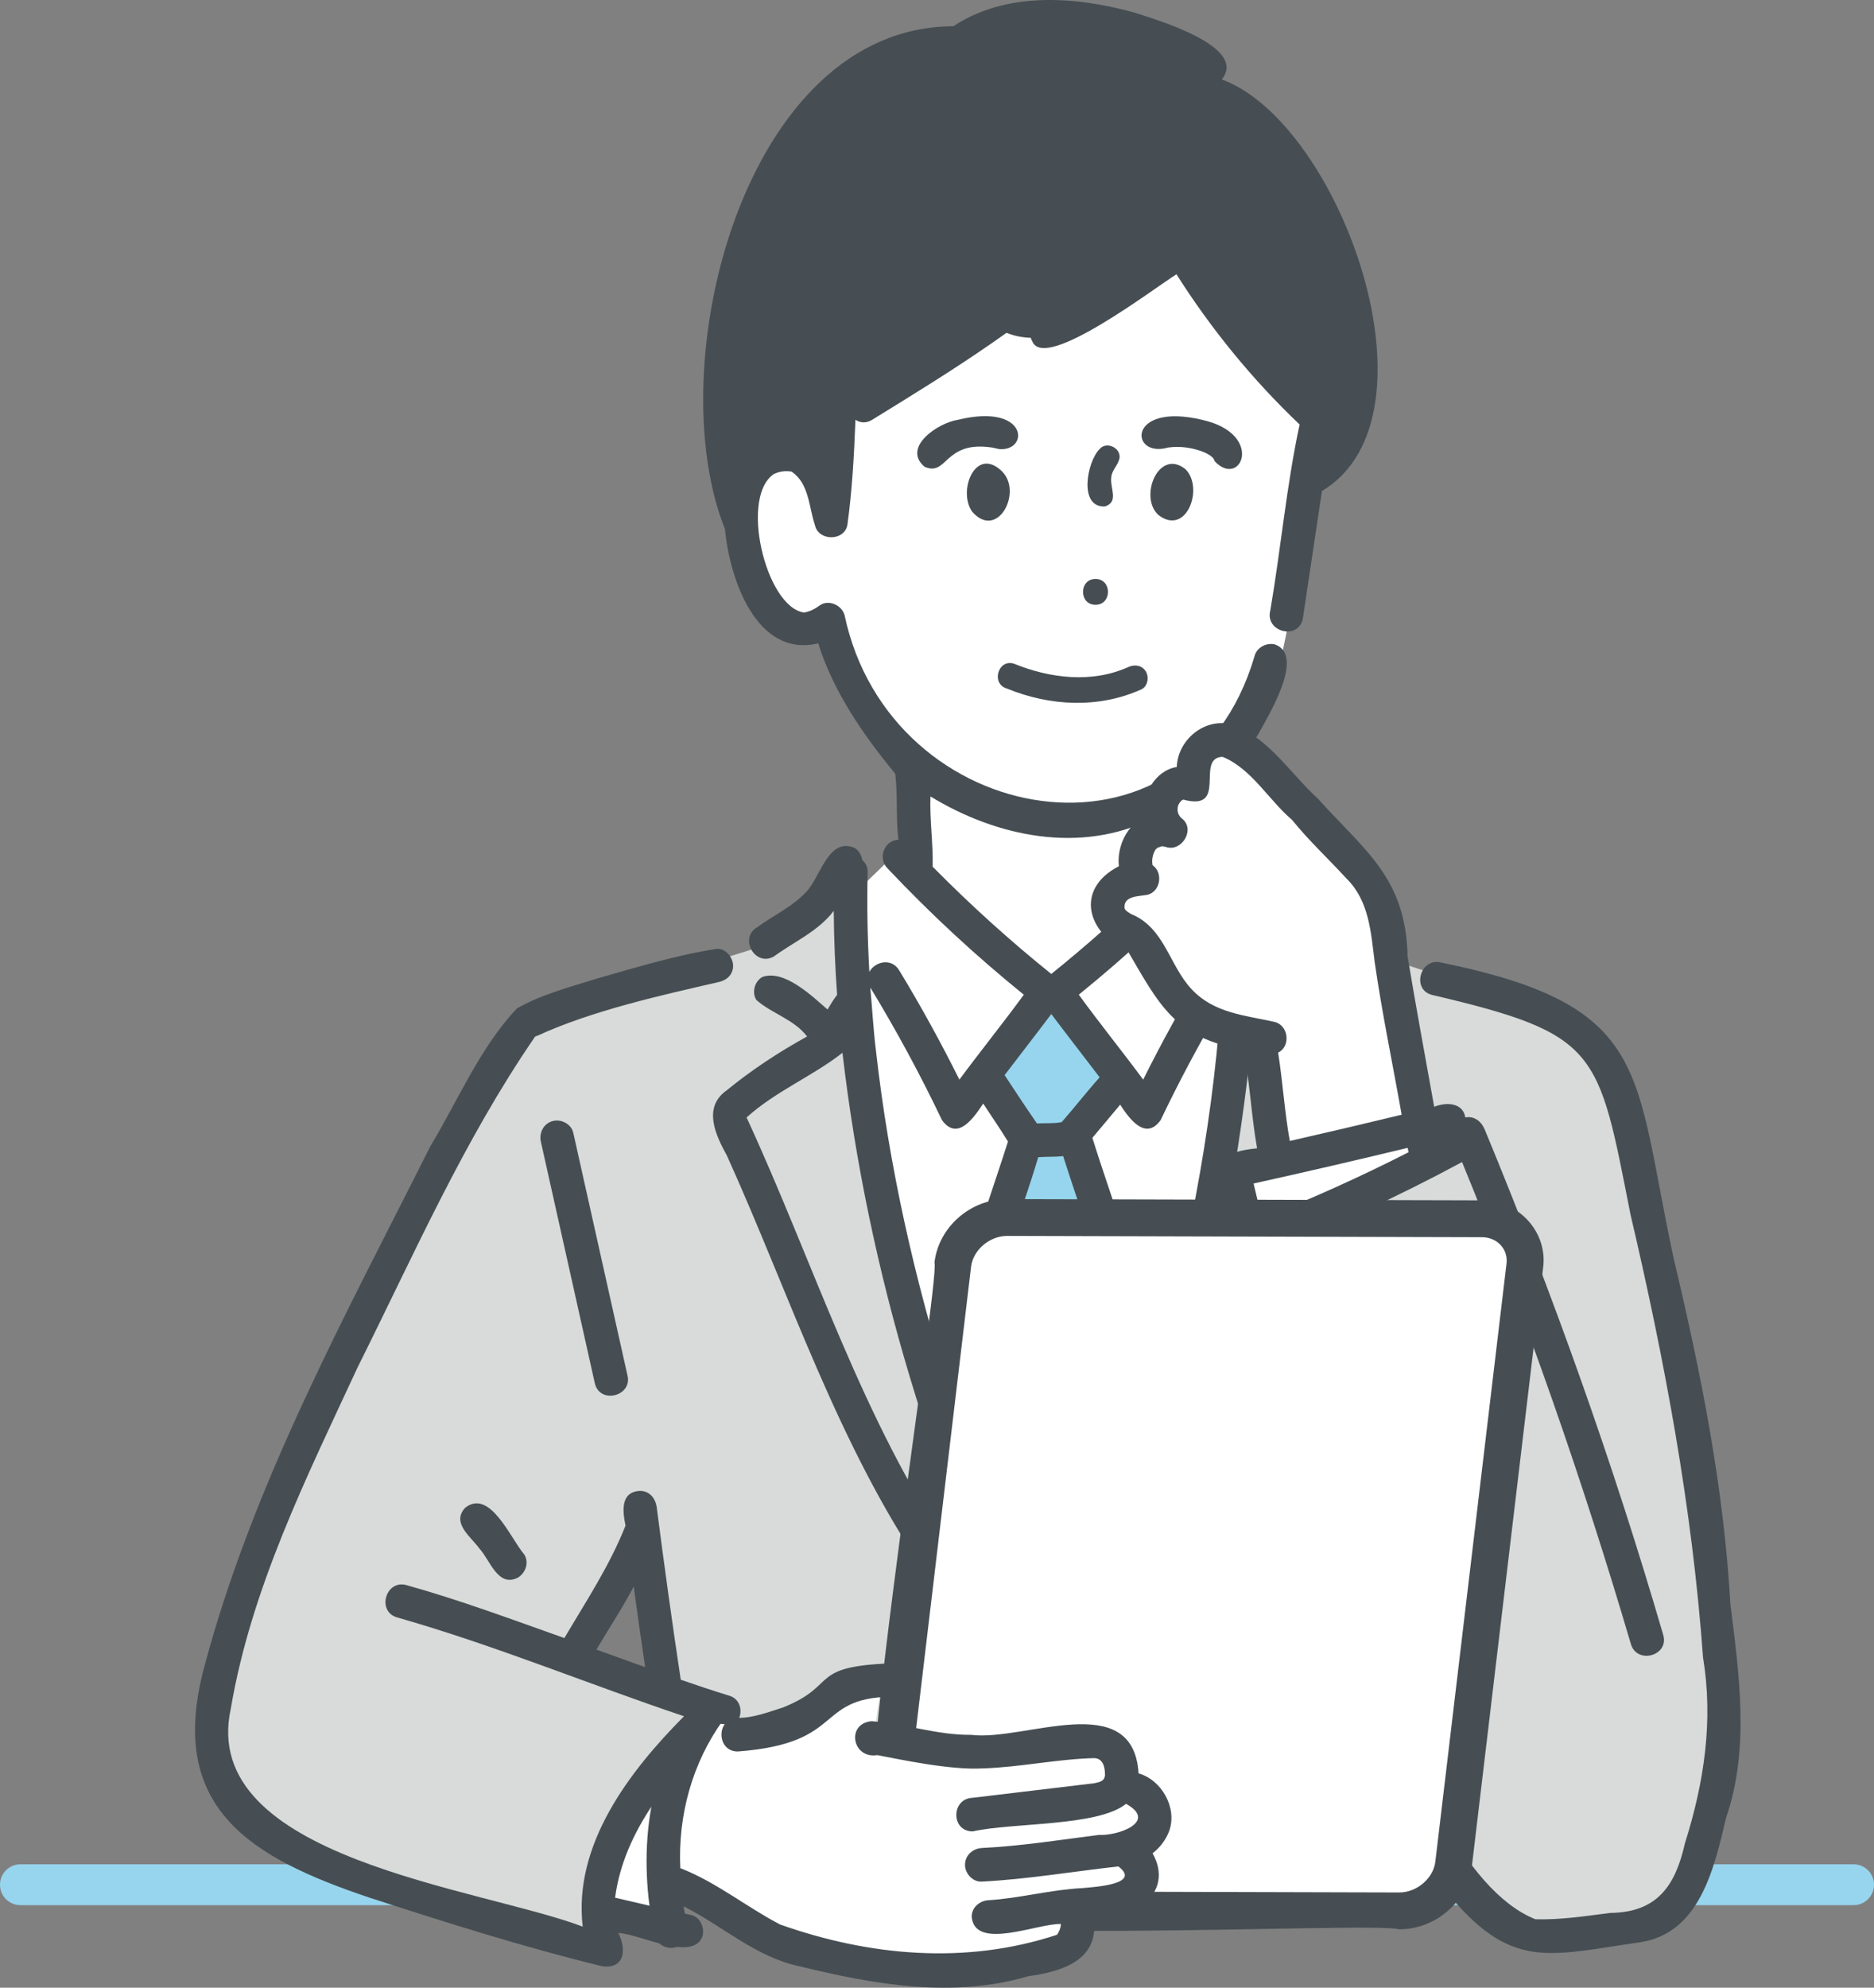
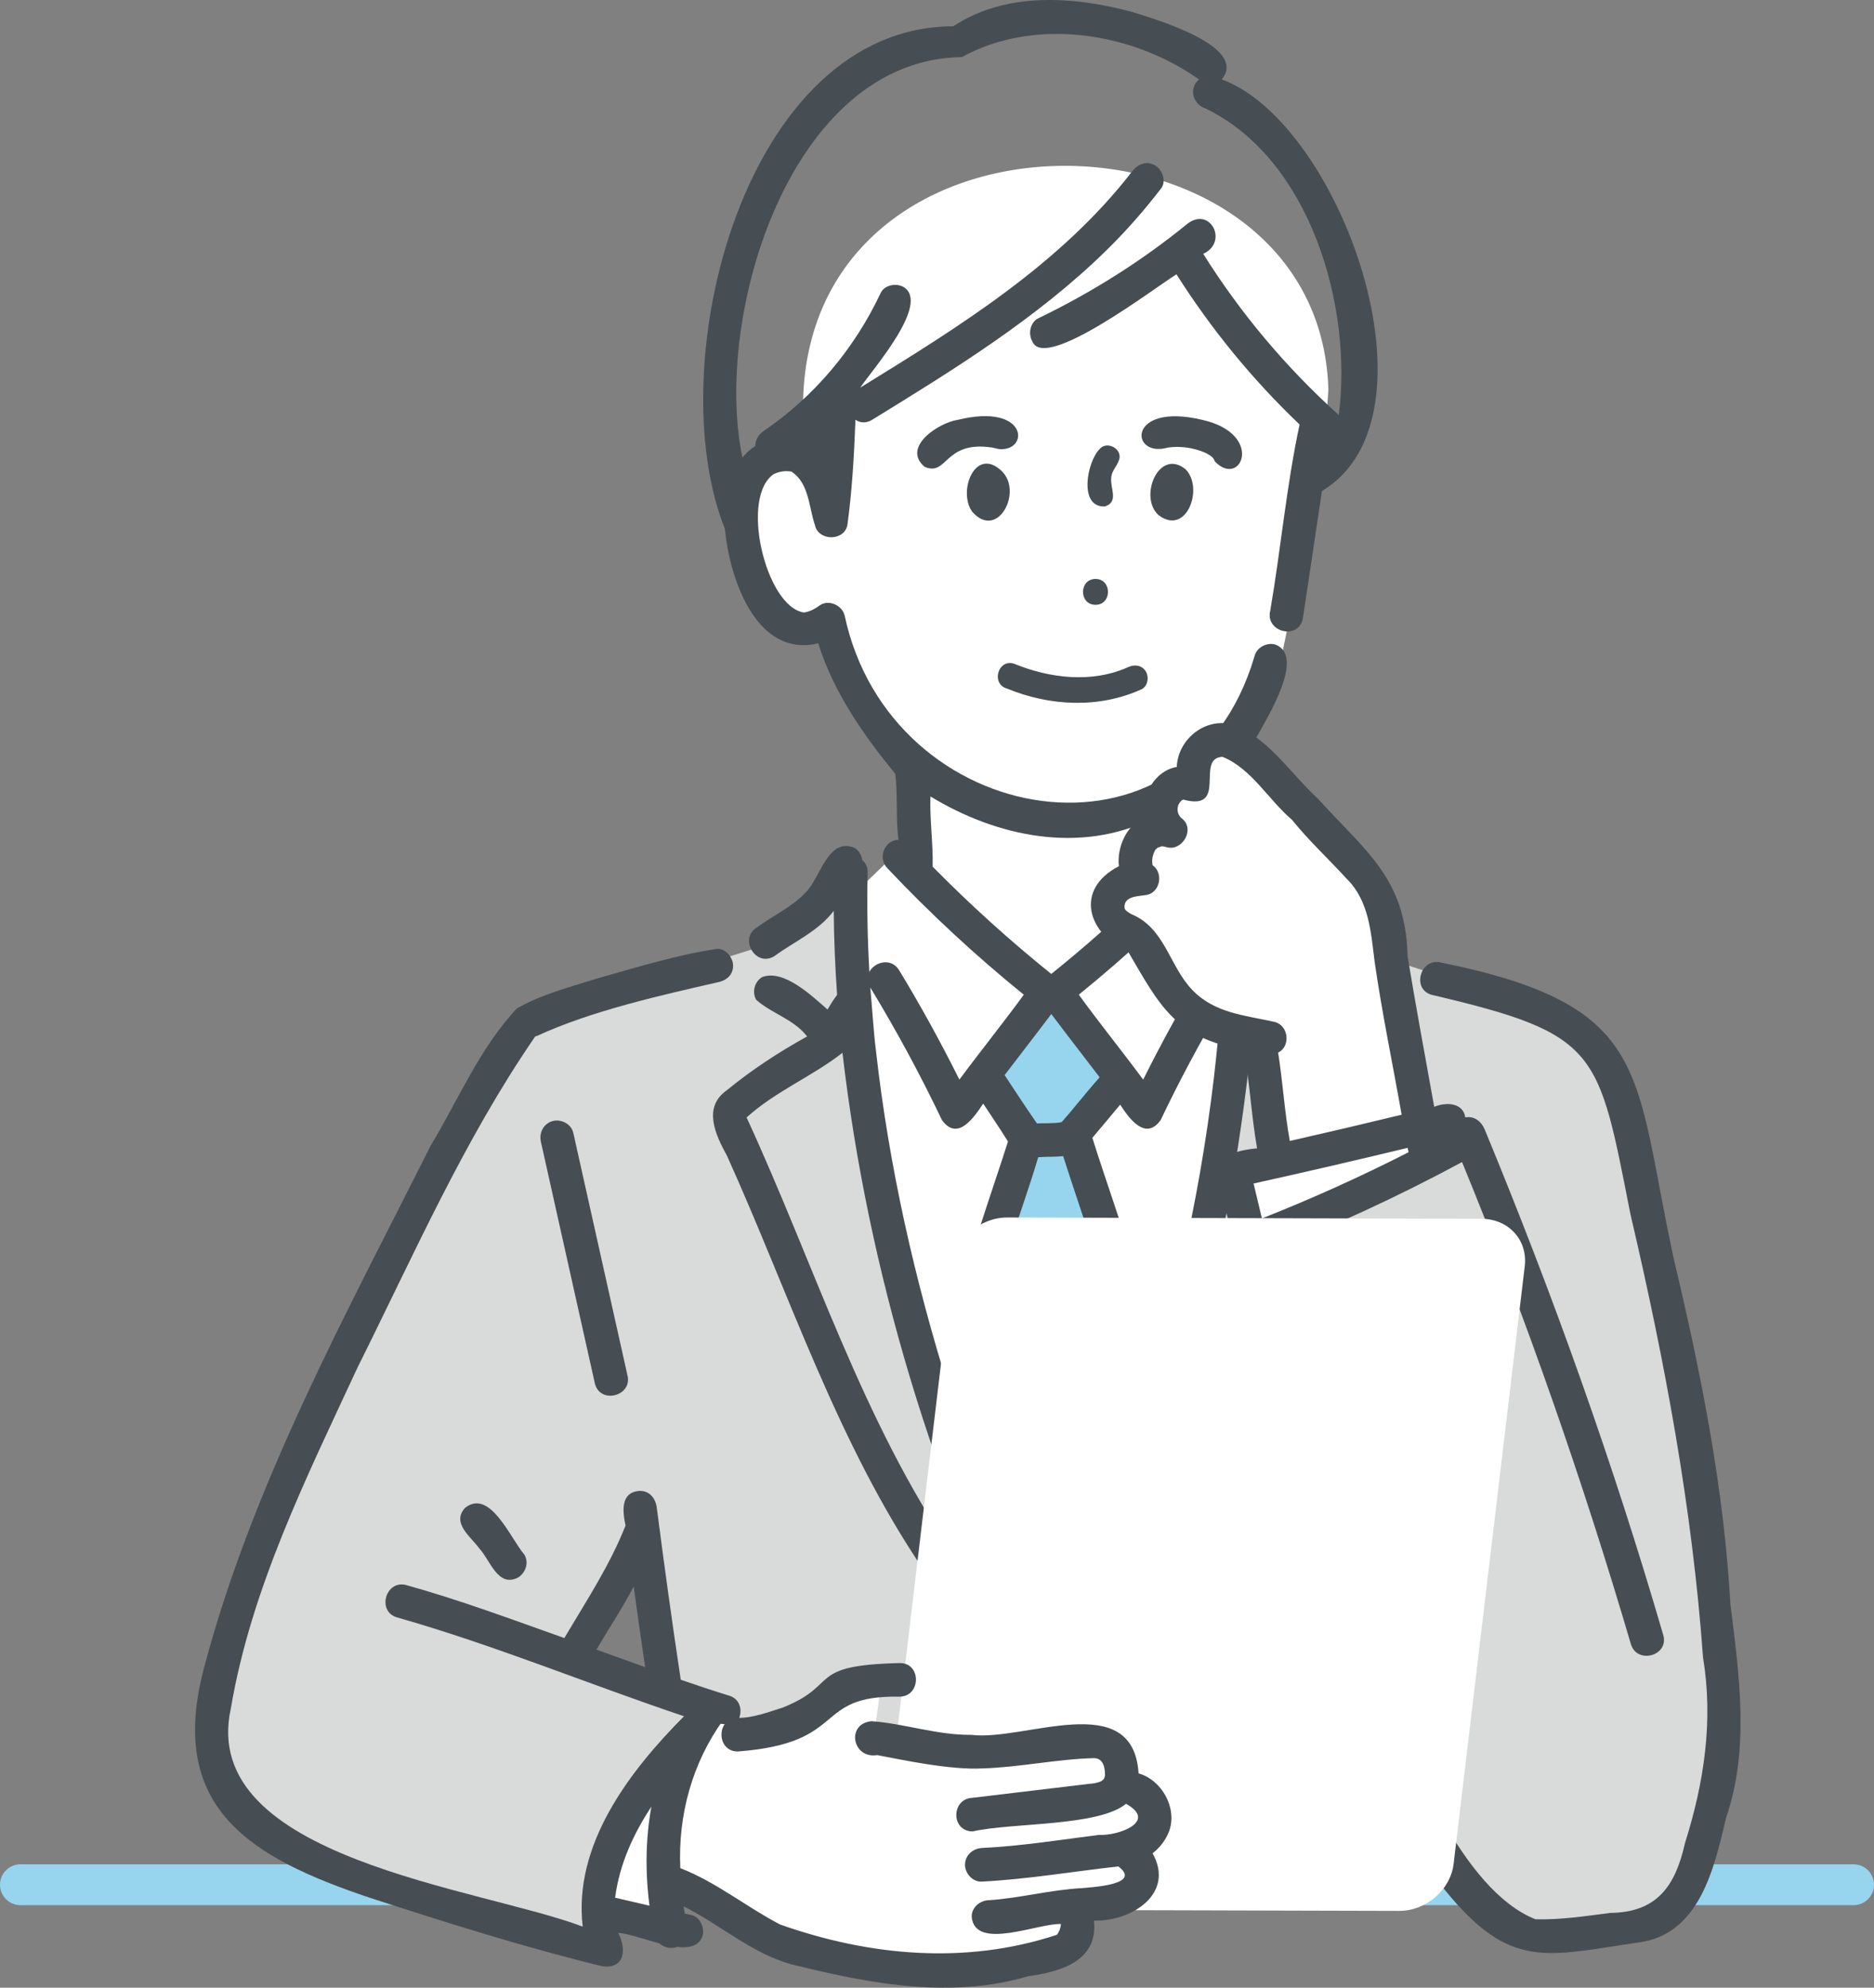
<svg xmlns="http://www.w3.org/2000/svg" id="b" data-name="レイヤー 2" viewBox="0 0 734.305 778.536">
  <rect x="0" y="0" width="734.305" height="778.536" fill="#808080" stroke="none" />
  <defs>
    <style>
      .e {
        fill: #d8dbd9;
      }

      .f {
        fill: #97d5ee;
      }

      .g {
        fill: #fff;
      }

      .h {
        fill: #464e53;
      }
    </style>
  </defs>
  <g id="c" data-name="Layer">
    <g>
      <path class="f" d="M726.305,746.21H8c-4.418,0-8-3.582-8-8s3.582-8,8-8h718.305c4.418,0,8,3.582,8,8s-3.582,8-8,8Z" />
      <g id="d" data-name="group">
        <g>
          <path class="g" d="M520.518,152.701c-1.823,30.869-10.112,63.968-19.943,112.108 0.0 0-21.171,37.681-42.278,44.997l-1.933,38.138-39.718,40.542-55.06-43.535-2.712-41.505s-29.208-27.382-33.645-56.386c0,0-24.592-3.97-30.438-25.288s-4.726-56.93,21.108-44.073c-19.812-145.449,201.197-146.251,204.619-24.998Z" />
          <g>
            <path class="g" d="M351.097,334.225l-19.724,19.076c7.77,46.131,6.647,188.312,82.099,303.462.739,5.513,84.465-189.453,72.772-304.861l-13.309-19.329-60.627,58.548-61.211-56.895Z" />
            <path class="g" d="M267.276,686.767s-9.835,39.313-6.245,65.676l-27.972-3.957s3.54-34.59,34.217-61.719Z" />
          </g>
          <path class="f" d="M403.927,395.696l-17.055,23.49,12.627,23.12c-20.818,58.48-39.255,136.424,13.974,214.457,48.474-66.042,32.009-149.155,6.499-215.188l15.121-19.814-16.083-26.065h-15.082Z" />
          <g>
            <path class="e" d="M319.669,354.993l-17.61,14.542-91.852,28.828c16.561,76.649,53.357,258.678,58.559,335.067l300.529.168,20.278-343.059-66.057-21.658-21.334-13.889-9.585-19.542-6.351,16.451s-5.912,109.772-21.389,158.712c-13.271,41.964-36.716,121.784-52.748,148.882-38.538-45.643-77.472-232.973-78.319-284.023-.006.002-.389-35.618-.389-35.618l-13.73,15.138Z" />
            <path class="e" d="M220.59,395.696s-20.14-13.102-74.453,112.612c-54.313,125.713-87.121,184.95-42.306,211.297,44.815,26.347,133.893,47.59,133.893,47.59-8.671-46.501,10.435-68.061,42.952-98.552l-55.996-19.832,38.008-58.281-42.099-194.832Z" />
          </g>
-           <path class="h" d="M373.337,13.97s-40.235,1.065-57.581,33.515-43.779,64.429-28.419,143.201l15.148-14.143,22.113,6.003,13.81-23.798,51.383-30.876c24.919,17.082,67.741-19.676,74.882-28.415,0,0,48.425,64.986,66.773,70.094,0,0,16.905-83.472-53.305-133.437l-7.685-12.754s-37.937-26.772-97.118-9.389Z" />
        </g>
        <g>
          <path class="h" d="M464.465,183.731c-10.551-8.347-18.372,11.118-10.47,18.053,11.036,8.352,17.867-10.87,10.47-18.053Z" />
          <path class="h" d="M471.761,177.105c1.606.776,3.745,1.748,4.229,3.585,10.261,10.832,19.754-10.692-4.899-16.244-29.74-7.071-28.411,15.164-13.424,10.85,4.729-.677,9.66.037,14.094,1.81ZM475.506,179.596c-.072-.089-.166-.206-.292-.359.085.012.187.169.292.359Z" />
          <path class="h" d="M391.432,175.891c12.025,1.11,11.622-18.245-16.156-11.446-7.467,1.092-22.062,10.702-13.007,18.372,9.072,4.002,7.561-10.392,26.431-7.521-1.52-.369.542.107.832.163.638.125,1.27.274,1.901.433ZM370.86,179.596c.104-.19.207-.347.292-.359-.126.153-.22.27-.292.359Z" />
          <path class="h" d="M380.904,200.383c9.971,11.471,20.084-7.874,11.552-15.926-10.279-9.753-17.249,7.851-11.552,15.926Z" />
          <path class="h" d="M429.261,236.892c6.518,0,6.529-10.13,0-10.13-6.518,0-6.529,10.13,0,10.13Z" />
          <path class="h" d="M310.129,184.711c.039.028.094.074.126.094-.042-.031-.084-.062-.125-.094-.001,0-.001,0-.001-.001Z" />
          <path class="h" d="M394.553,269.693c16.83,6.904,35.903,7.893,52.666.325,2.494-1.126,3.095-4.745,1.817-6.93-1.5-2.564-4.427-2.947-6.929-1.817-14.254,6.435-30.77,4.435-44.86-1.346-6.247-1.871-9.007,7.973-2.693,9.768Z" />
          <path class="h" d="M435.427,187.176c.114-3.154,2.987-5.117,3.281-8.123.19-3.797-5.21-6.2-7.782-3.224-5.011,4.875-8.437,23.05,2.029,22.528,5.569-1.75,1.976-7.202,2.473-11.181Z" />
          <path class="h" d="M489.582,415.402c.336-3.144.647-6.29.936-9.439,2.053,2.84,2.427,6.899,5.619,8.779,10.664,5.548,20.944,12.172,30.625,19.286,2.785,2.047,7.466.557,9.008-2.362,5.606-9.725-21.6-20.557-28.2-25.664,5.213-6.811,13.919-8.975,19.933-14.335,1.816-2.982.733-7.324-2.364-9.01-8.498-3.082-19.385,7.407-25.504,12.736-2.171-3.392-4.187-7.121-7.625-9.357.633-10.8.959-21.617.952-32.436,5.745,9.862,16.605,14.551,25.555,20.967,2.878,1.906,7.411.662,9.008-2.362,4.24-10.324-12.7-13.84-18.359-19.694-5.785-2.164-14.881-32.48-24.72-17.213-2.644.592-4.875,2.625-4.788,6.155.295,11.977.154,23.943-.356,35.888-2.666-.969-5.854-.433-7.75,2.685-8.477,13.94-16.329,28.243-23.609,42.839-8.288-11.207-17.034-21.983-25.229-33.269,18.878-15.292,36.728-31.816,53.401-49.491,2.439-2.586,2.566-6.745,0-9.312-4.29-4.246-9.534-.638-12.462,3.281.969-6.974.431-14.281,2.142-21.086,10.567-6.674,20.116-14.549,27.035-25.067,3.973-7.279,18.754-31.087,6.837-35.47-3.341-.917-7.28,1.124-8.101,4.599-26.023,88.306-142.81,68.092-160.616-16.047-1.045-4.001-6.226-6.28-9.676-3.932-1.847,1.369-3.896,2.479-6.189,2.828-15.079-1.921-25.758-46.422-11.216-54.631-.501.332-.569.398-.428.343,2.171-1.085,4.516-1.244,6.687-.901-.033-.023-.07-.052-.108-.081h0c.231.148.681.414.234.175,6.766,4.513,6.681,13.823,9.074,20.913,1.378,6.261,11.41,6.311,12.698-0,1.902-13.71,2.633-27.488,3.174-41.291,1.785,1.19,4.115,1.486,6.53.004,32.145-19.726,64.678-39.816,91.77-66.342,7.744-7.582,14.864-15.704,21.476-24.288,2.172-2.82.432-7.375-2.362-9.009-3.398-1.987-6.832-.464-9.009,2.362-28.107,36.367-67.957,60.915-106.551,84.692,4.768-7.044,27.641-32.94,17.021-39.411-2.862-1.674-7.488-.869-9.01,2.362-10.257,21.77-26.05,40.601-45.904,54.064-2.006,1.36-3.218,3.564-3.209,5.846-1.934,1.226-3.613,2.752-5.056,4.491-11.514-55.578,18.747-155.935,86.01-156.834,28.556-15.701,66.626-9.877,92.92,8.76-4.223,3.473-2.359,9.72,2.458,11.338,40.995,19.629,57.873,77.478,52.296,120.092-20.517-18.505-38.419-39.704-53.105-63.131,10.008-4.593,2.777-18.717-6.241-11.747-17.897,14.6-37.59,26.956-58.383,36.994-3.202,1.546-4.056,6.113-2.362,9.008,4.8,12.204,48.594-21.451,56.501-26.231,13.614,21.486,29.831,41.297,48.249,58.832-5.142,23.843-7.347,48.688-11.493,72.861-2.142,8.212,10.592,11.757,12.7,3.5,2.517-16.769,5.034-33.54,7.551-50.309,48.711-29.155,7.048-144.377-39.27-161.22,10.602-12.959-26.261-23.64-34.892-26.37-22.858-6.217-49.692-8.102-70.267,5.541-82.094.214-115.214,132.78-89.5,196.937,1.736,19.16,12.222,50.612,36.552,44.765,5.995,19.216,17.924,36.163,30.187,51.119,1.018,8.582.188,17.252,1.228,25.837-5.585.112-8.181,7.326-4.277,11.166,16.676,17.68,34.532,34.208,53.414,49.503-8.223,11.252-16.95,22.062-25.242,33.257-7.28-14.597-15.132-28.9-23.609-42.839-3.075-5.058-9.556-3.336-11.672.637-.724-12.949-.985-25.924-.667-38.893.054-2.217-.817-3.839-2.122-4.897-.286-2.001-1.404-3.909-3.165-4.84-10.325-4.115-13.233,11.839-18.95,17.468-5.359,5.722-12.773,9.093-19.061,13.694-7.331,4.288-.677,15.746,6.647,11.37,7.876-5.753,17.399-9.867,23.363-17.818.08,10.98.531,21.958,1.318,32.916-1.41,1.839-2.594,3.784-3.756,5.747-6.107-5.338-17.012-15.82-25.522-12.756-3.049,1.706-4.23,6.022-2.363,9.01,6.024,5.331,14.682,7.528,19.889,14.295-11.011,6.063-21.777,13.128-31.43,21.047-9.576,6.655-4.483,17.492.02,25.649,24.583,54.384,43.395,113.001,77.476,162.838,4.316,7.23,15.804.694,11.37-6.648-35.875-52.408-54.707-113.877-81.151-171.156,11.211-10.201,25.931-16.185,37.564-25.334,10.068,86.134,35.772,170.334,74.127,248.044-1.963,3.83-3.951,7.648-5.997,11.438-4.025,7.458,7.34,14.115,11.371,6.647,43.425-81.333,69.811-171.558,79.969-263.083ZM493.176,410.954c.043.11.101.208.135.321-.045-.107-.09-.214-.135-.321ZM310.008,184.62c-.05-.039-.084-.057-.141-.106.045.038.095.069.141.106h0ZM313.949,239.856c.256.008.538.022.517.051-.037.05-.252.015-.517-.051ZM315.853,349.376c.201-.273.227-.273,0,0h0ZM292.272,437.138c.08.026.106.087.104.166-.045-.091-.084-.159-.104-.166ZM478.312,394.48c-3.674,49.551-13.259,98.521-27.07,146.216-.3-33.099-13.531-63.9-23.21-95.029,3.656-4.311,7.266-8.663,10.893-13,3.512,5.449,9.935,14.31,15.853,6.058,7.196-15.087,15.073-29.832,23.534-44.245ZM365.45,339.461c.215-9.232-1.189-18.258-.865-27.514,25.889,15.786,58.626,22.684,86.957,8.718-.554,9.115-1.694,18.212-1.755,27.356-12.091,11.728-24.719,22.892-37.849,33.454-16.29-13.103-31.813-27.13-46.488-42.013ZM406.993,403.701c1.655-2.168,3.309-4.338,4.945-6.522,6.246,8.313,12.653,16.503,18.944,24.781-5.1,5.695-9.827,11.822-14.883,17.561-3.09.616-6.497.322-9.685.506-4.97-7.176-8.113-12.057-12.665-18.924,4.426-5.818,8.906-11.593,13.344-17.402ZM343.245,411.648c-1.034-8.285-1.469-16.6-2.227-24.862,10.229,16.83,19.601,34.162,28.08,51.939,6.141,8.472,12.533-1.033,16.158-6.471,3.253,4.982,6.578,9.779,9.71,14.862-10.181,32.012-23.166,63.863-22.798,97.998-13.693-43.409-23.857-88.375-28.923-133.467ZM411.592,645.581c-10.401-21.587-19.638-43.695-27.835-66.205,1.304-1.209,2.151-2.896,2.079-4.742-.635-16.465-1.119-33.019.726-49.428,3.179-24.841,13.169-48.076,20.256-71.95,3.274-.262,6.489-.066,9.774-.42,9.71,30.613,22.147,60.987,21.642,93.632,1.203,10.491-2.509,22.265.832,32.112-7.931,22.828-17.002,45.191-27.474,67.002Z" />
          <path class="h" d="M538.101,440.414c-2.85-1.667-7.5-.876-9.008,2.362-25.972,55.4-43.78,114.98-78.202,166.072,3.243,53.623,71.766-117.314,74.81-125.561,4.665-11.205,9.492-22.552,14.762-33.864,1.501-3.221.906-7.097-2.362-9.008Z" />
          <path class="h" d="M285.472,664.08c-6.282-1.925-12.514-4.019-18.729-6.167-3.382-22.425-6.49-44.892-9.39-67.384-.455-3.526-2.701-6.584-6.584-6.584-7.739.385-6.829,8.014-5.664,13.6-6.171,15.626-15.459,29.639-23.965,44.045-20.519-7.265-40.951-14.901-61.931-20.747-8.194-2.198-11.691,10.501-3.501,12.698,38.093,10.847,74.787,26.08,112.317,38.678-21.434,21.568-43.456,50.296-39.699,82.401-39.831-15.169-150.767-26.638-137.895-85.357,7.981-47.186,29.661-90.522,49.69-133.693,21.843-43.711,41.619-88.921,69.384-129.301-.117.047-.239.093-.39.134.302.031,1.367-1.199,1.006-.51,21.589-10.089,50.266-16.356,71.046-21.143,3.313-.585,6.094-2.799,6.094-6.489,0-3.215-3.031-7.029-6.584-6.584-15.878,2.455-31.332,7.236-46.772,11.6-10.589,3.352-21.677,6.161-31.36,11.7-14.526,15.395-22.997,35.897-33.886,53.94-33.214,66.121-69.569,132.176-88.635,204.055-14.852,55.208,18.055,74.647,65.004,90.386,30.068,9.754,60.252,19.3,90.977,26.794,8.893,1.145,9.528-6.756,6.251-13.059,8.244.304,29.719,11.726,33.071,1.06.754-3.31-.996-7.334-4.598-8.101-9.931-2.114-19.815-4.456-29.706-6.758,3.379-26.224,22.215-48.884,41.354-66.44,8.064,1.764,11.065-10.608,3.095-12.773ZM233.706,646.113c4.826-8.25,10.179-16.215,14.594-24.698,1.445,10.534,2.942,21.062,4.495,31.58-6.368-2.293-12.726-4.589-19.089-6.882Z" />
          <path class="h" d="M209.506,406.268c.313-.126.514-.265.616-.377-.203.154-.445.222-.616.377Z" />
          <path class="h" d="M216.535,439.101c-3.574.982-5.377,4.618-4.599,8.1,7.061,31.597,14.121,63.194,21.182,94.791,2.161,8.192,14.966,4.74,12.698-3.502-7.06-31.597-14.121-63.194-21.181-94.791-.776-3.472-4.791-5.508-8.099-4.599Z" />
          <path class="h" d="M182.242,590.588c-5.446,5.963,2.24,11.282,5.585,15.918,4.227,4.52,7.266,15.533,15.235,11.351,2.925-1.886,4.313-5.883,2.362-9.008-5.268-6.042-13.421-26.021-23.183-18.26Z" />
        </g>
        <g>
          <g>
            <path class="e" d="M580.608,387.059l-5.919,61.037-88.633,43.272s44.91,207.315,67.689,233.503,43.84,35.807,43.84,35.807c0,0,42.938.922,52.723-9.437,9.785-10.359,25.73-38.514,25.203-63.89-9.741-58.933-8.365-286.14-94.903-300.293Z" />
            <polygon class="g" points="567.93 438.832 484.437 457.322 492.503 485.049 569.294 450.731 567.93 438.832" />
            <path class="g" d="M484.437,289.839s-18.399-.084-18.12,14.985c0,0-13.405,3.558-11.167,14.895,0,0-14.828,9.53-11.458,21.735-22.985,11.685-1.246,19.88,7.427,31.479,3.478,6.679,13.479,29.843,41.384,32.568l6.096,50.446,60.893-14.252-12.956-72.985s-.856-20.667-11.977-29.657c-11.121-8.99-50.121-49.215-50.121-49.215Z" />
          </g>
          <g>
            <path class="h" d="M551.56,374.691c.001-.024,0-.053-.002-.086-.002.035-.006.055.002.086Z" />
            <path class="h" d="M678.028,628.202c-2.577-45.756-11.566-90.534-22.157-135.047-15.98-73.616-8.037-99.167-91.189-116.152-8.226-2.035-11.736,10.661-3.5,12.697,65.518,15.356,65.008,21.685,77.684,85.854,13.427,57.336,24.201,114.845,28.449,173.66,4.093,24.752.429,48.988-7.101,72.782-3.742,16.721-10.962,27.066-29.234,27.249-9.672,1.25-19.557,2.76-29.338,2.493-56.07-22.305-90.425-201.314-107.635-260.271,27.025-10.439,53.389-22.549,78.88-36.313,25.316,61.689,47.3,124.805,66.144,188.752,2.35,8.126,15.062,4.67,12.698-3.5-19.584-67.225-43.211-133.355-69.976-198.046-1.312-3.12-4.085-5.367-7.581-4.687-.903-5.753-7.364-6.128-12.196-4.165-3.534-19.595-7.148-39.176-10.417-58.816-.002.048-.005.088-.018.093.036-.234-.07-.508-.093-.755-.22-1.375.083.059.109.576-.705-30.704-16.405-41.027-35.09-61.727-10.488-9.561-18.704-22.906-32.148-28.596-10.965-4.205-22.788,4.735-23.212,16.124-8.478,1.355-14.141,11.146-12.576,19.541-7.033,3.173-10.96,11.797-10.108,19.322-17.585,9.12-12.342,26.468,3.737,33.669,12.023,20.51,18.237,33.708,45.142,38.212,2.44,12.739,3.012,25.849,5.272,38.624-25.253,2.39-13.077,15.303-10.415,32.593-1.828,1.722-2.803,4.148-2.105,6.759,6.55,31.64,15.134,62.826,24.37,93.776,17.192,53.273,30.118,109.991,61.511,157.077,25.965,32.082,39.909,26.042,76.802,20.745,23.368-3.522,28.995-29.219,33.588-48.651,9.348-27.134,5.155-56.055,1.7-83.873ZM551.585,449.591c.123.569.168,1.162.347,1.715-18.733,9.544-37.903,18.208-57.463,25.927-1.089-4.558-2.179-9.115-3.268-13.673,20.171-4.47,40.301-9.123,60.385-13.969ZM461.423,317.524c-.013-.13-.012-.18,0,0h0ZM451.504,336.412c-.032.326-.041.252,0,0h0ZM451.675,339.05h0c.061.077.119.146.188.237-.085-.111-.134-.169-.188-.237ZM443.596,374.47c.374.415.166.201,0,0h0ZM500.822,412.294c5.059-2.474,4.094-10.761-1.446-12.043-11.51-2.572-23.614-3.41-32.303-12.637-8.976-9.38-10.647-24.304-23.953-29.631-.857-.646-2.154-1.204-2.468-2.248-.524-4.902,5.507-4.629,8.857-5.24,5.193-1.18,6.384-8.657,2.119-11.605-.451-2.168.087-4.395,1.229-6.272-.144.279.645-.448.369-.323.3-.195.602-.391.92-.554-.776.398.928-.14.837-.236.549-.079,1.621.146,1.95.266,6.075,1.956,11.443-6.719,6.406-11.005-1.716-1.181-2.335-3.385-1.661-5.342-.225.402-.231.401-.019-.004.398-.813.746-1.33,1.457-1.999.004.004.051-.03.126-.091-.046.118.476-.095.342-.157,18.002,4.871,4.53-16.322,15.434-16.739,11.314,4.546,18.097,16.921,27.239,24.679,6.545,8.123,14.308,15.306,21.344,22.998,8.903,8.717,9.576,21.163,11.047,32.725,2.891,20.015,7.058,39.868,10.572,59.78-14.585,3.524-29.194,6.953-43.825,10.28-2.074-11.425-2.756-23.127-4.573-34.603Z" />
          </g>
        </g>
        <g>
          <path class="g" d="M362.423,747.954l185.802.504c10.582.029,20.145-8.223,21.361-18.432l27.873-234.118c1.215-10.208-6.378-18.507-16.959-18.536l-185.802-.504c-10.582-.029-20.145,8.223-21.361,18.432l-27.873,234.118c-1.215,10.208,6.378,18.507,16.959,18.536Z" />
-           <path class="h" d="M548.283,755.675c-11.127-3.249-203.527,7.658-204.339-8.575-16.44,1.98,24.633-245.026,22.222-252.652,1.662-13.94,14.211-24.841,28.55-24.796l185.803.504c14.323-.228,26.117,12.327,24.105,26.604 0-0-27.873,234.118-27.873,234.118-1.657,13.918-14.155,24.794-28.468,24.796ZM394.644,484.083c-6.891,0-13.362,5.52-14.142,12.07l-27.873,234.118c-.778,5.941,3.836,10.565,9.813,10.466.02.019,185.816.491,185.838.505,6.89,0,13.359-5.52,14.139-12.069l27.873-234.118c.776-5.94-3.835-10.568-9.814-10.468-.023-.012-185.811-.496-185.835-.505Z" />
        </g>
        <g>
          <path class="g" d="M343.228,674.426l1.762-12.947h-17.506l-7.277,8.089s-26.913,8.688-42.563,4.858c0,0-24.73,22.236-16.026,62.032l39.028,23.424c8.021,2.964,121.602,33.166,122.203-9.026,0,0,27.679-.031,22.316-25.64,13.607-3.98,7.101-29.53-6.665-27.284,0,0,5.209-16.383-9.302-17.214-14.511-.831-42.611,7.553-56.784,4.861-14.173-2.692-29.185-11.153-29.185-11.153Z" />
          <g>
            <path class="h" d="M432.968,695.319c-.001-.016-.001-.033-.002-.049-.085.354-.107.518-.1.562.037-.171.083-.34.102-.513Z" />
            <path class="h" d="M458.171,717.068c3.159-9.005-2.977-19.927-12.033-22.463-2.086-33.551-44.668-12.504-65.499-15.097-13.566.126-25.901-4.38-39.127-5.354-10.114.947-7.549,14.876,2.234,13.285,8.739,1.639,28.602,5.966,41.36,5.202,14.568-.438,29.031-3.662,43.592-4.016,3.549.025,4.347,3.738,4.269,6.647.029-.121.06-.25.105-.417-.09.2-.106,1.005-.205.979-.313,1.925-2.455,2.26-4.043,2.617-15.889,1.919-31.786,3.776-47.675,5.7-8.545.296-8.598,13.19 0,13.169,15.682-3.527,49.142-1.868,60.073-10.807,12.604,6.983-3.214,12.621-10.597,12.175-15.257,1.936-30.414,4.377-45.916,5.132-3.55.208-6.584,2.877-6.584,6.585,0,3.403,3.016,6.793,6.584,6.584,17.946-.928,35.691-3.967,53.5-5.948,9.376,7.069-9.849,8.077-14.137,8.491-12.336.612-24.405,3.968-36.733,4.741-3.438.134-6.748,2.933-6.584,6.584,1.283,13.341,26.131,2.339,34.953,2.745-.071,1.522-.656,2.961-1.53,4.199-35.805,11.838-73.602,8.336-108.511-4.018-13.261-6.894-25.044-16.635-39.099-22.066-.951-20.688,4.656-41.181,16.761-57.965,4.407-7.242-7.038-14.004-11.37-6.646-18.72,26.197-22.19,60.148-15.407,91.044.705,3.487,4.841,5.494,8.099,4.599,7.435-2.264,3.822-10.576,3.233-16.051,15.248,7.614,28.263,19.873,45.306,23.435,29.377,7.202,60.15,12.624,89.707,3.912,12.655-1.731,27.5-5.948,25.755-21.785,14.458.459,31.927-10.403,22.972-26.358,2.958-2.31,5.212-5.244,6.547-8.833ZM432.922,693.809c.007.134.004.152,0,0h0ZM402.416,774.097c.131-.019.256-.063.389-.044-.088.009-.199.022-.389.044ZM431.914,697.431c-.555.554-.26.231,0,0h0ZM431.104,697.924c.109-.029.144-.033,0,0h0Z" />
            <path class="h" d="M289.086,686.021c43.864-3.303,28.953-22.148,63.454-21.467,8.466-.139,8.492-13.308.001-13.167-36.86.875-23.123,8.289-45.644,17.362-5.776,1.82-11.682,4.153-17.81,4.104-8.485-.099-8.537,13.183,0,13.168ZM331.137,667.634c-.04.017-.059.025-.101.043.028-.011.057-.021.085-.032-.192.14-.34.249-.443.325.262-.27.503-.474.652-.477-.081.058-.124.091-.193.141Z" />
          </g>
        </g>
      </g>
    </g>
  </g>
</svg>